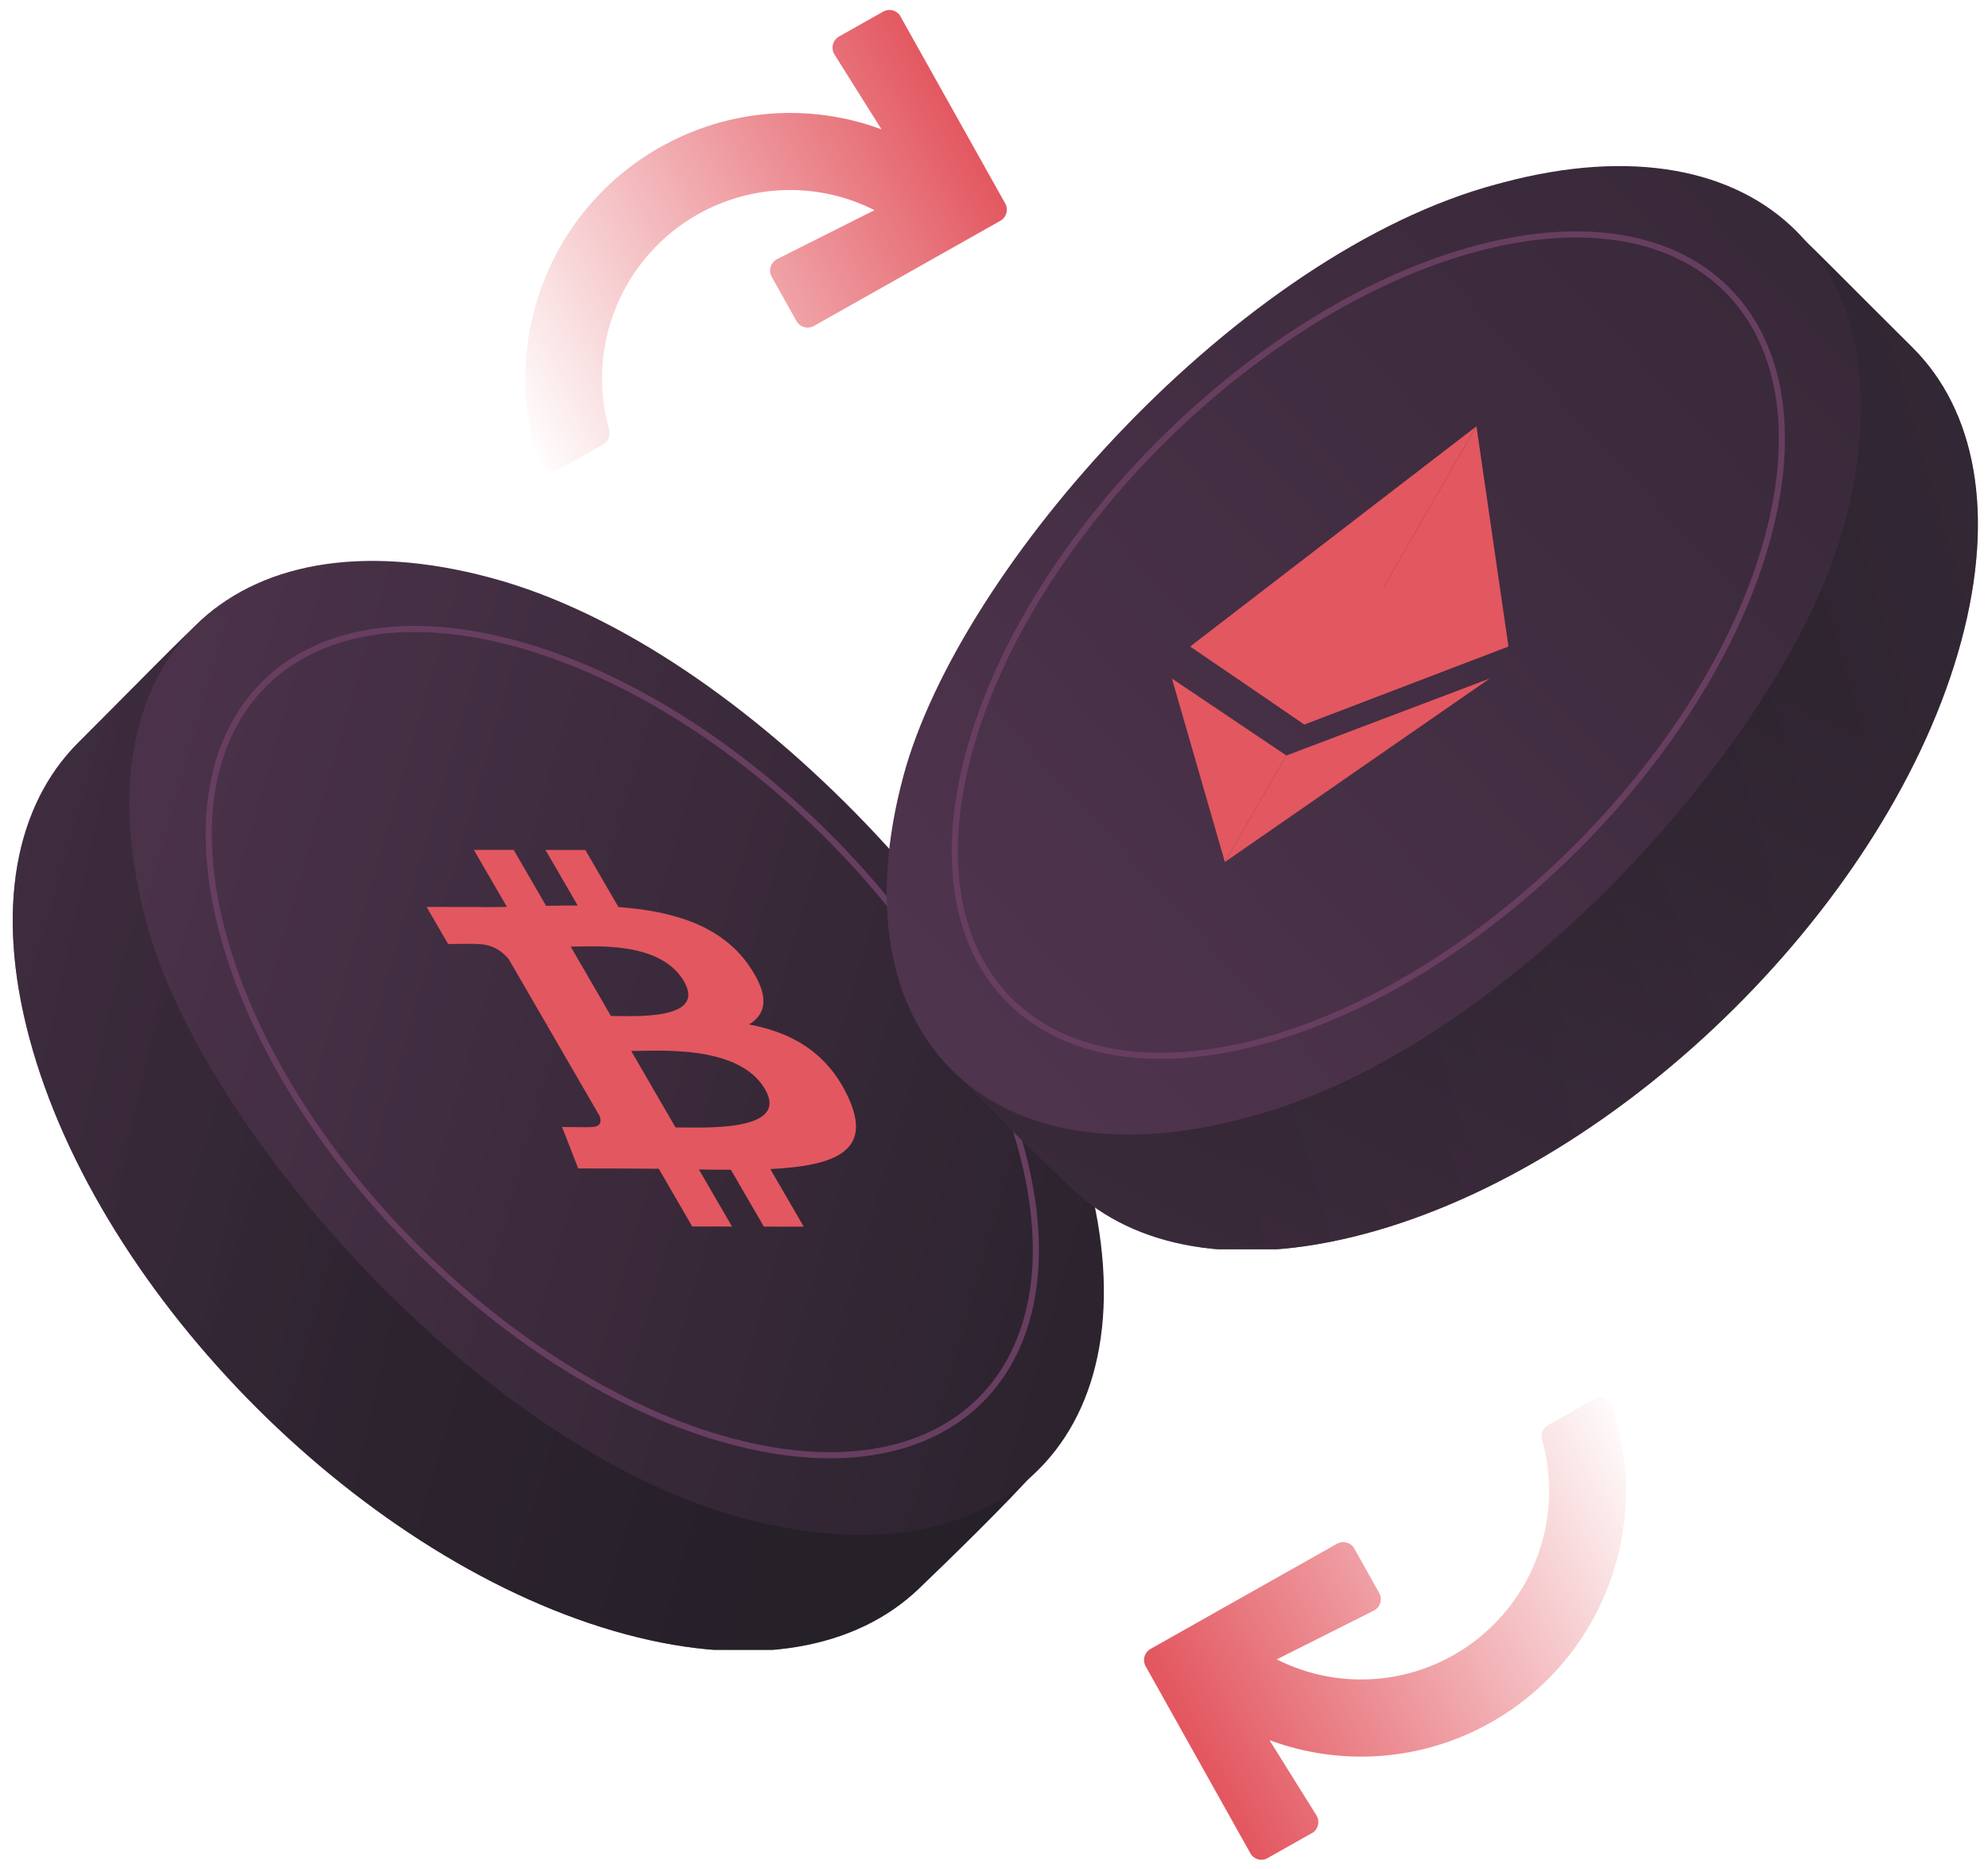
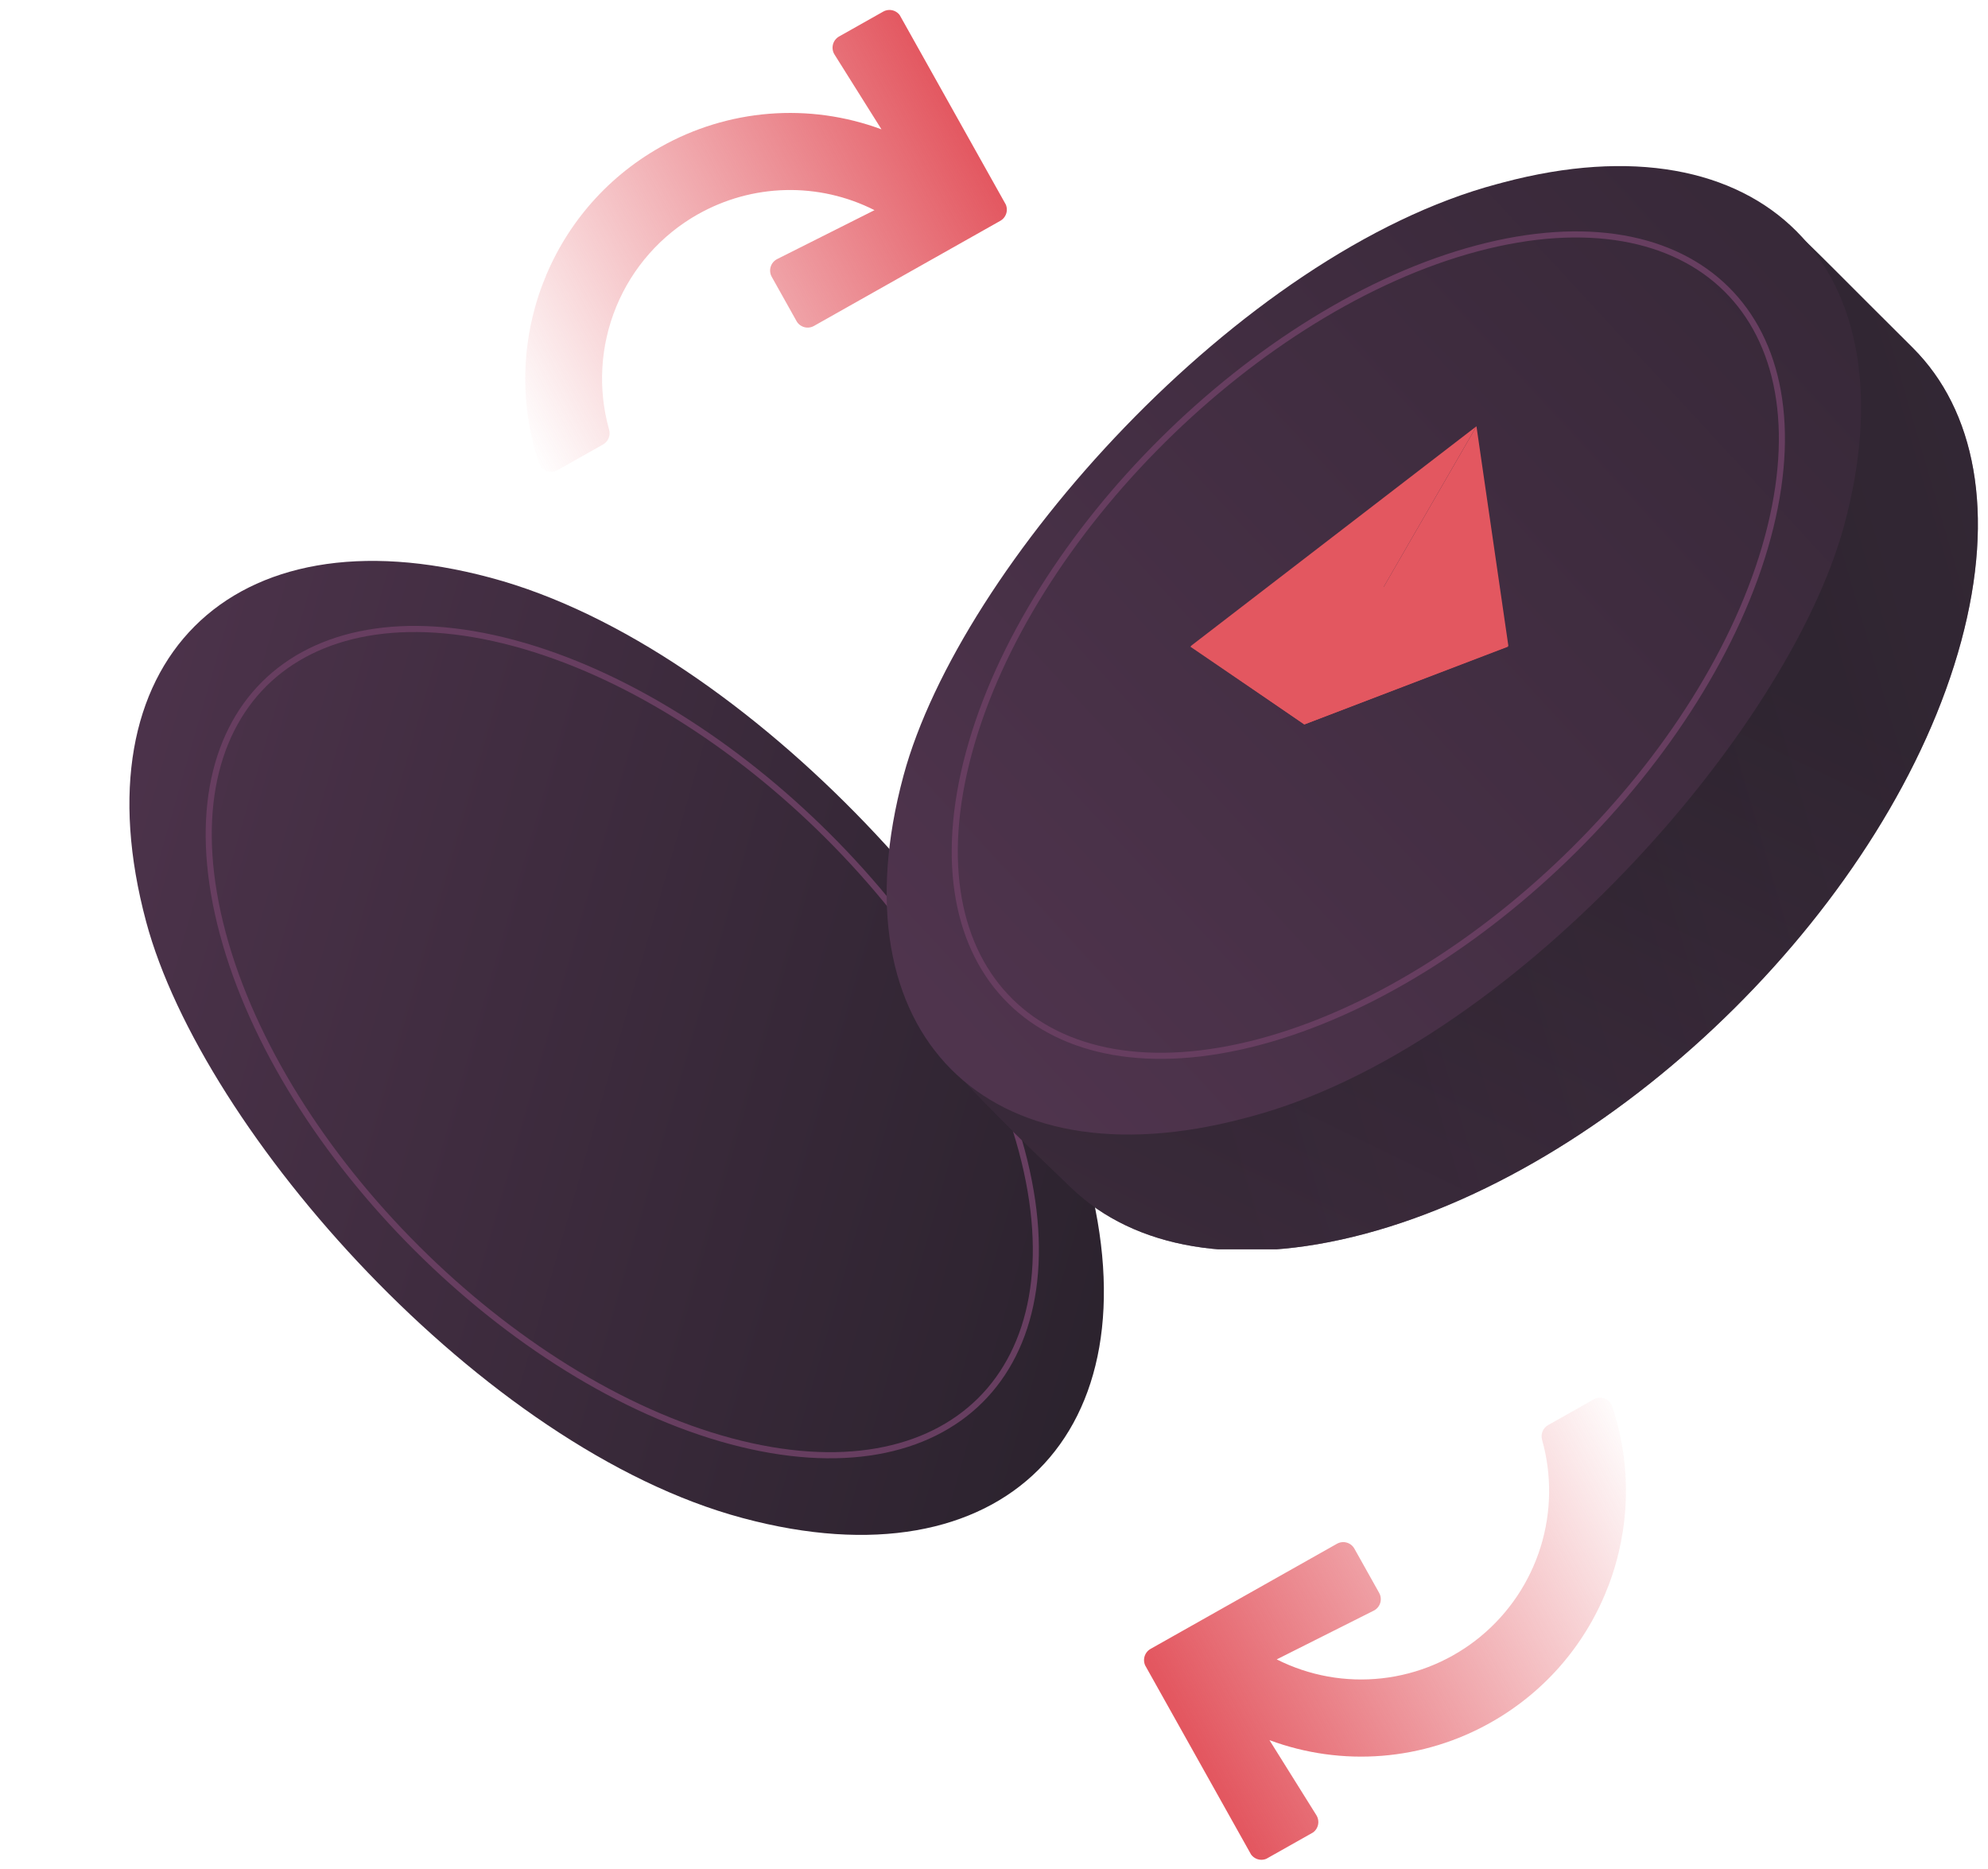
<svg xmlns="http://www.w3.org/2000/svg" xmlns:xlink="http://www.w3.org/1999/xlink" fill="none" height="282" viewBox="0 0 300 282" width="300">
  <linearGradient id="a">
    <stop offset="0" stop-color="#51354f" />
    <stop offset=".846" stop-color="#262029" />
  </linearGradient>
  <linearGradient id="b" gradientUnits="userSpaceOnUse" x1="-14.585" x2="174.261" xlink:href="#a" y1="85.734" y2="140.39" />
  <linearGradient id="c" gradientUnits="userSpaceOnUse" x1="-85.058" x2="131.779" xlink:href="#a" y1="1.254" y2="49.185" />
  <linearGradient id="d">
    <stop offset="0" stop-color="#51354f" />
    <stop offset="1" stop-color="#262029" />
  </linearGradient>
  <linearGradient id="e" gradientUnits="userSpaceOnUse" x1="0" x2="175.968" xlink:href="#d" y1="0" y2="90.644" />
  <linearGradient id="f" gradientUnits="userSpaceOnUse" x1="314.98" x2="126.308" xlink:href="#a" y1="26.26" y2="81.19" />
  <linearGradient id="g" gradientUnits="userSpaceOnUse" x1="176.348" x2="242.406" y1="225.584" y2="89.34">
    <stop offset="0" stop-color="#51354f" />
    <stop offset="1" stop-color="#231f26" />
  </linearGradient>
  <linearGradient id="h" gradientUnits="userSpaceOnUse" x1="108.107" x2="-82.019" xlink:href="#d" y1="156.818" y2="-25.063" />
  <linearGradient id="i">
    <stop offset="0" stop-color="#e35760" />
    <stop offset="1" stop-color="#e35760" stop-opacity="0" />
  </linearGradient>
  <linearGradient id="j" gradientUnits="userSpaceOnUse" x1="153.045" x2="81.343" xlink:href="#i" y1="32.716" y2="71.468" />
  <linearGradient id="k" gradientUnits="userSpaceOnUse" x1="173.293" x2="244.995" xlink:href="#i" y1="250.1" y2="211.349" />
  <clipPath id="l">
    <path d="m.649 68.697h186.247v180.239h-186.247z" />
  </clipPath>
  <clipPath id="m">
-     <path d="m0 0h88.014v88.014h-88.014z" transform="matrix(1 0 .5 .866 27.685 118.262)" />
-   </clipPath>
+     </clipPath>
  <clipPath id="n">
    <path d="m0 0h186.247v179.174h-186.247z" transform="matrix(-1 -0 -0 1 299.747 9.323)" />
  </clipPath>
  <clipPath id="o">
    <path d="m0 0h93.607v93.711h-93.607z" transform="matrix(-1 0 -.499 .866 278.685 56.769)" />
  </clipPath>
  <clipPath id="p">
    <path d="m0 0h82.573v82.573h-82.573z" transform="matrix(-.871 .491 -.489 -.873 175.302 72.852)" />
  </clipPath>
  <clipPath id="q">
    <path d="m0 0h82.573v82.573h-82.573z" transform="matrix(-.871 .491 -.489 -.873 261.543 240.749)" />
  </clipPath>
  <g clip-path="url(#l)">
-     <path d="m4.444 156.662c-5.244-19.546-2.077-35.126 7.283-44.528 39.757-39.716 8.926-12.32 44.691-7.392 39.213 10.498 73.468 120.032 102.538 109.472 10.571-4.4-10.539 16.104-20.261 25.453-9.446 9.083-24.898 12.104-44.222 6.931-39.213-10.498-79.521-50.764-90.029-89.936z" fill="url(#b)" />
-     <path d="m4.444 156.662c-5.244-19.546-2.077-35.126 7.283-44.528 39.757-39.716 8.926-12.32 44.691-7.392 39.213 10.498 73.468 120.032 102.538 109.472 10.571-4.4-10.539 16.104-20.261 25.453-9.446 9.083-24.898 12.104-44.222 6.931-39.213-10.498-79.521-50.764-90.029-89.936z" fill="url(#c)" opacity=".6" />
    <rect fill="url(#e)" height="146.872" rx="73.436" transform="matrix(.966 .259 .259 .966 3.034 68.134)" width="147.004" />
    <path clip-rule="evenodd" d="m63.213 188.003c-13.882-13.845-24.704-30.711-29.146-47.266-4.442-16.558-1.629-29.497 6.129-37.211 7.763-7.717 20.741-10.468 37.202-6.061 16.455 4.405 33.323 15.157 47.205 29.002 13.882 13.846 24.704 30.711 29.145 47.266 4.442 16.558 1.63 29.497-6.129 37.211-7.763 7.717-20.742 10.468-37.202 6.061-16.455-4.405-33.324-15.157-47.205-29.002zm14.421-91.431c-33.294-8.913-53.441 10.902-44.453 44.406 8.988 33.503 43.707 68.008 77 76.921 33.294 8.913 53.441-10.903 44.453-44.407-8.988-33.503-43.707-68.007-77.001-76.92z" fill="#673e60" fill-rule="evenodd" />
    <g clip-path="url(#m)">
      <path d="m113.073 145.749c-4.286-6.206-11.64-8.293-19.747-8.892l-4.994-8.608-6.014-.006 4.861 8.38c-1.58-.001-3.188.025-4.771.05l-4.889-8.436-6.013-.006 4.989 8.605c-1.288.022-2.555.041-3.801.04l-.021-.025-8.297-.011 3.247 5.596s4.398-.07 4.366.002c2.437.003 3.944 1.236 4.79 2.298l5.686 9.806c.213 0 .432.012.657.038h-.641l7.965 13.736c.281.669.447 1.732-1.253 1.733.112.06-4.372-.005-4.372-.005l2.434 6.255 7.846.014c1.458.004 2.903.026 4.311.037l5.051 8.704 5.999.01-4.993-8.612c1.666.031 3.269.044 4.826.043l4.976 8.581 6.014.005-5.038-8.688c9.819-.496 15.609-2.706 11.691-10.976-3.153-6.66-8.474-9.635-14.91-10.842 2.592-1.543 3.189-4.267.047-8.807zm2.381 18.606c3.776 6.506-9.444 5.748-13.514 5.752l-6.686-11.534c4.076.003 16.264-1.005 20.2 5.78zm-12.235-16.276c3.431 5.919-7.634 5.217-11.03 5.214l-6.064-10.461c3.39.002 13.512-.927 17.089 5.242z" fill="#e35760" />
    </g>
  </g>
  <g clip-path="url(#n)">
    <path d="m295.952 96.769c5.243-19.43 2.077-34.919-7.283-44.265-39.758-39.481-8.926-12.247-44.691-7.348-39.213 10.436-73.468 119.323-102.539 108.825-10.571-4.374 10.539 16.009 20.262 25.302 9.446 9.03 24.898 12.033 44.221 6.89 39.214-10.436 79.521-50.463 90.03-89.404z" fill="url(#f)" />
    <path d="m295.952 96.769c5.243-19.43 2.077-34.919-7.283-44.265-39.758-39.481-8.926-12.247-44.691-7.348-39.213 10.436-73.468 119.323-102.539 108.825-10.571-4.374 10.539 16.009 20.262 25.302 9.446 9.03 24.898 12.033 44.221 6.89 39.214-10.436 79.521-50.463 90.03-89.404z" fill="url(#g)" opacity=".6" />
    <rect fill="url(#h)" height="146.062" rx="73.031" transform="matrix(-.966 .257 -.261 .965 297.361 8.764)" width="146.946" />
    <path clip-rule="evenodd" d="m237.184 127.924c13.882-13.763 24.704-30.529 29.145-46.986 4.442-16.46 1.63-29.323-6.129-36.991-7.763-7.672-20.742-10.406-37.202-6.026-16.455 4.379-33.324 15.068-47.205 28.831-13.882 13.763-24.705 30.529-29.146 46.986-4.442 16.461-1.629 29.323 6.13 36.991 7.763 7.672 20.741 10.406 37.201 6.026 16.456-4.38 33.324-15.068 47.206-28.832zm-14.422-90.891c33.294-8.86 53.441 10.838 44.453 44.144-8.988 33.306-43.707 67.606-77.001 76.467-33.294 8.86-53.441-10.839-44.453-44.144 8.988-33.306 43.708-67.606 77.001-76.467z" fill="#673e60" fill-rule="evenodd" />
    <g clip-path="url(#o)" fill="#e35760">
      <path d="m208.824 88.539-29.196 9.032 17.207 11.731 30.745-11.733z" />
      <path d="m179.674 97.491 17.155 11.812 25.976-44.988z" />
      <path d="m222.805 64.315-25.976 44.988 30.797-11.814z" />
-       <path d="m176.851 102.383 7.991 27.683 9.281-16.074z" />
-       <path d="m194.124 113.991-9.282 16.075 39.961-27.685z" />
    </g>
  </g>
  <g clip-path="url(#p)">
    <path d="m105.327 32.328c4.051-2.289 8.602-3.543 13.248-3.651s9.246.934 13.391 3.033l-14.684 7.379c-.234.118-.442.282-.611.482s-.296.433-.372.684c-.077.251-.102.515-.074.776.028.261.108.513.237.742l3.734 6.67c.251.448.669.777 1.163.916.493.138 1.021.074 1.468-.178l28.124-15.86c.447-.252.776-.672.915-1.167.139-.495.076-1.025-.175-1.472l-15.783-28.19c-.251-.448-.669-.777-1.163-.916-.493-.138-1.021-.075-1.468.178l-6.652 3.751c-.229.129-.429.303-.589.511s-.276.448-.34.702c-.065.255-.078.52-.037.78s.133.508.273.73l7.088 11.29c-5.418-2.009-11.209-2.81-16.971-2.348s-11.356 2.177-16.395 5.024c-17.013 9.594-24.328 29.812-18.312 47.694.091.269.241.514.438.719.197.204.436.363.701.464s.549.143.832.122c.283-.021.558-.104.805-.244l6.89-3.886c.38-.215.676-.551.841-.956.165-.404.189-.852.069-1.272-1.728-6.136-1.345-12.679 1.087-18.577s6.773-10.805 12.322-13.933z" fill="url(#j)" />
  </g>
  <g clip-path="url(#q)">
    <path d="m198.652 273.888-7.084-11.331c5.424 2.017 11.222 2.822 16.991 2.362 5.77-.461 11.372-2.177 16.416-5.029 17.011-9.594 24.326-29.812 18.31-47.693-.091-.269-.24-.515-.437-.719s-.436-.363-.701-.464-.549-.143-.831-.122c-.283.021-.558.105-.805.244l-6.891 3.886c-.379.214-.676.551-.841.955-.165.405-.189.853-.069 1.272 1.492 5.306 1.411 10.934-.233 16.199-1.645 5.265-4.781 9.938-9.027 13.451-4.246 3.512-9.417 5.711-14.884 6.328-5.466.617-10.991-.374-15.901-2.853l14.636-7.353c.234-.118.442-.282.611-.483.169-.2.296-.433.373-.684.076-.251.101-.515.073-.776s-.108-.513-.237-.742l-3.735-6.671c-.251-.448-.669-.778-1.162-.916-.494-.138-1.022-.074-1.469.178l-28.126 15.861c-.447.252-.777.672-.915 1.167-.139.495-.076 1.024.174 1.472l15.785 28.193c.251.448.669.777 1.163.916.493.138 1.022.074 1.469-.178l6.654-3.752c.228-.129.428-.303.587-.511s.274-.447.339-.701.078-.518.037-.777c-.04-.259-.132-.507-.27-.729z" fill="url(#k)" />
  </g>
</svg>